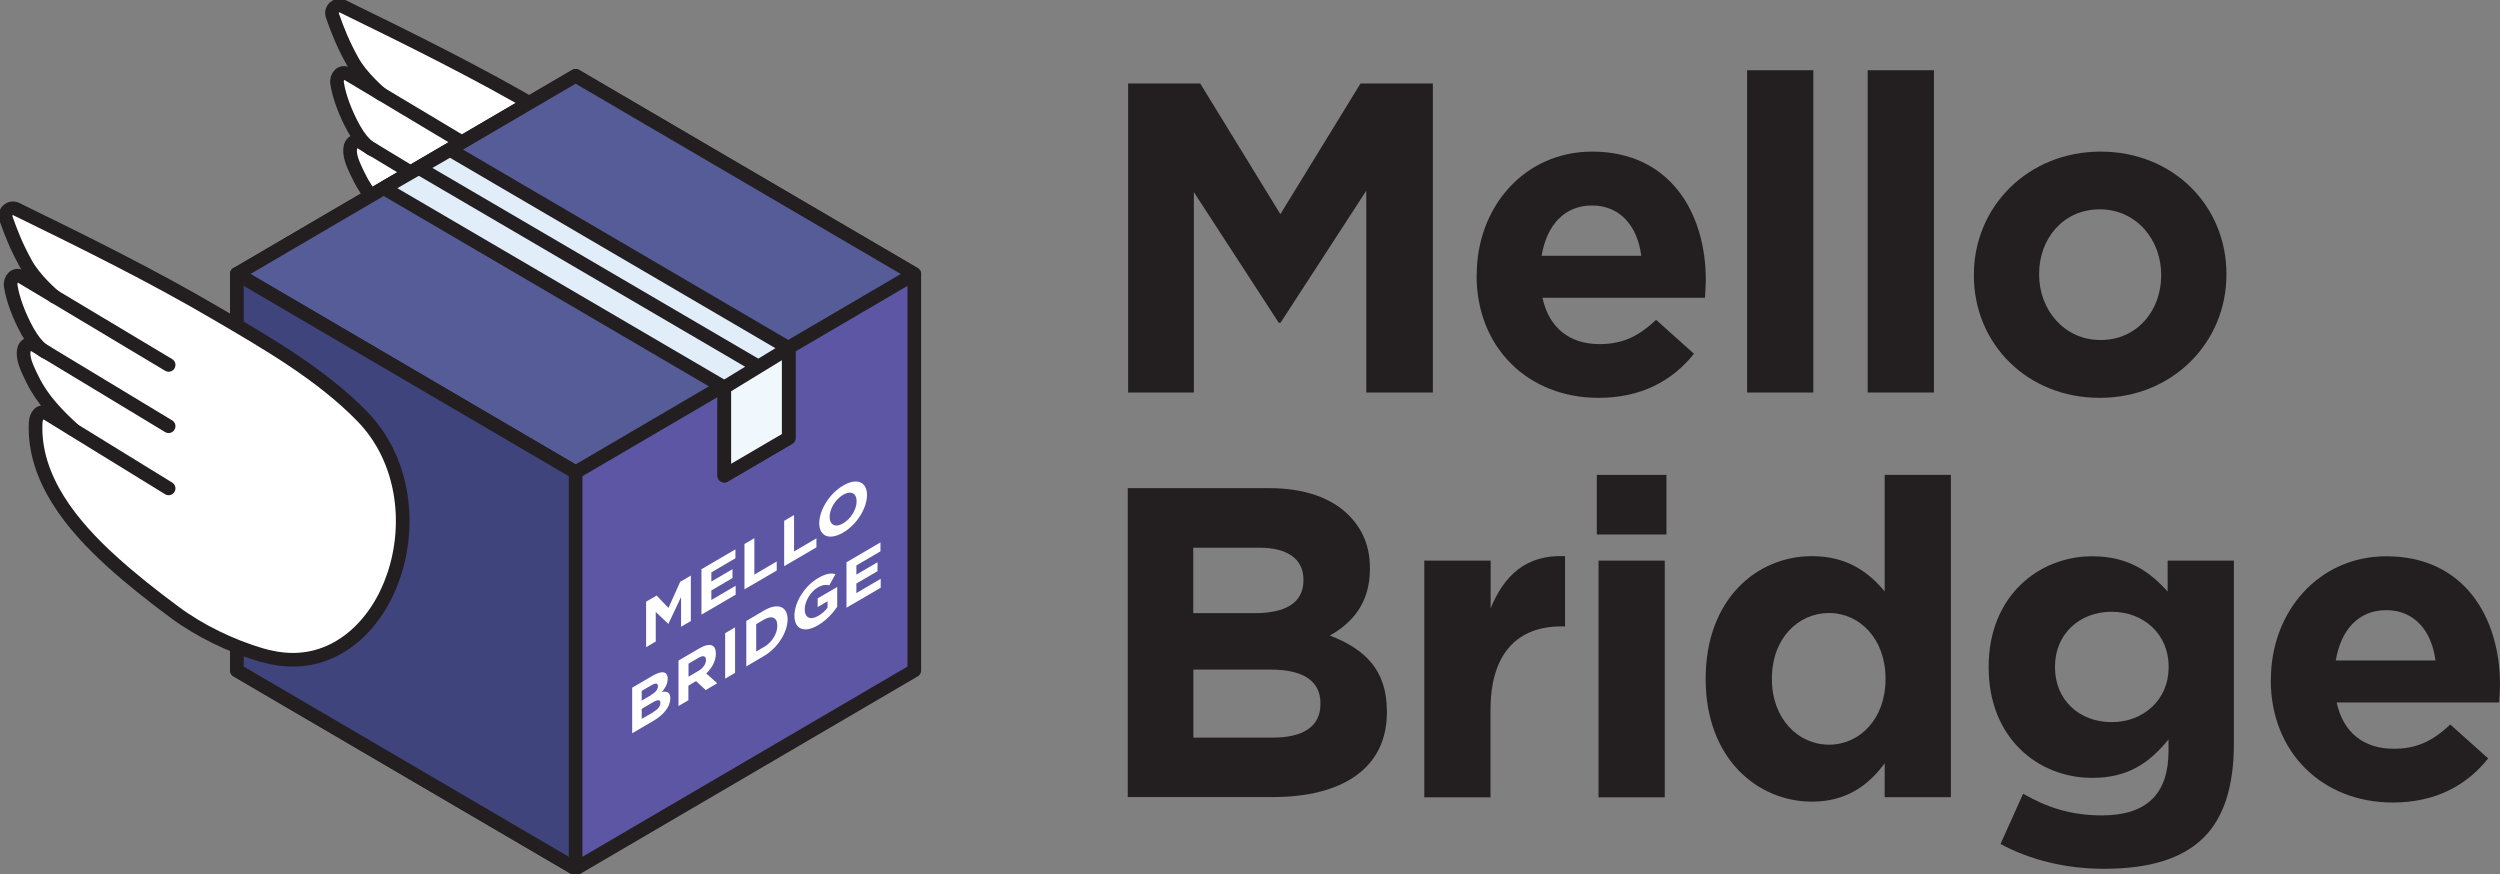
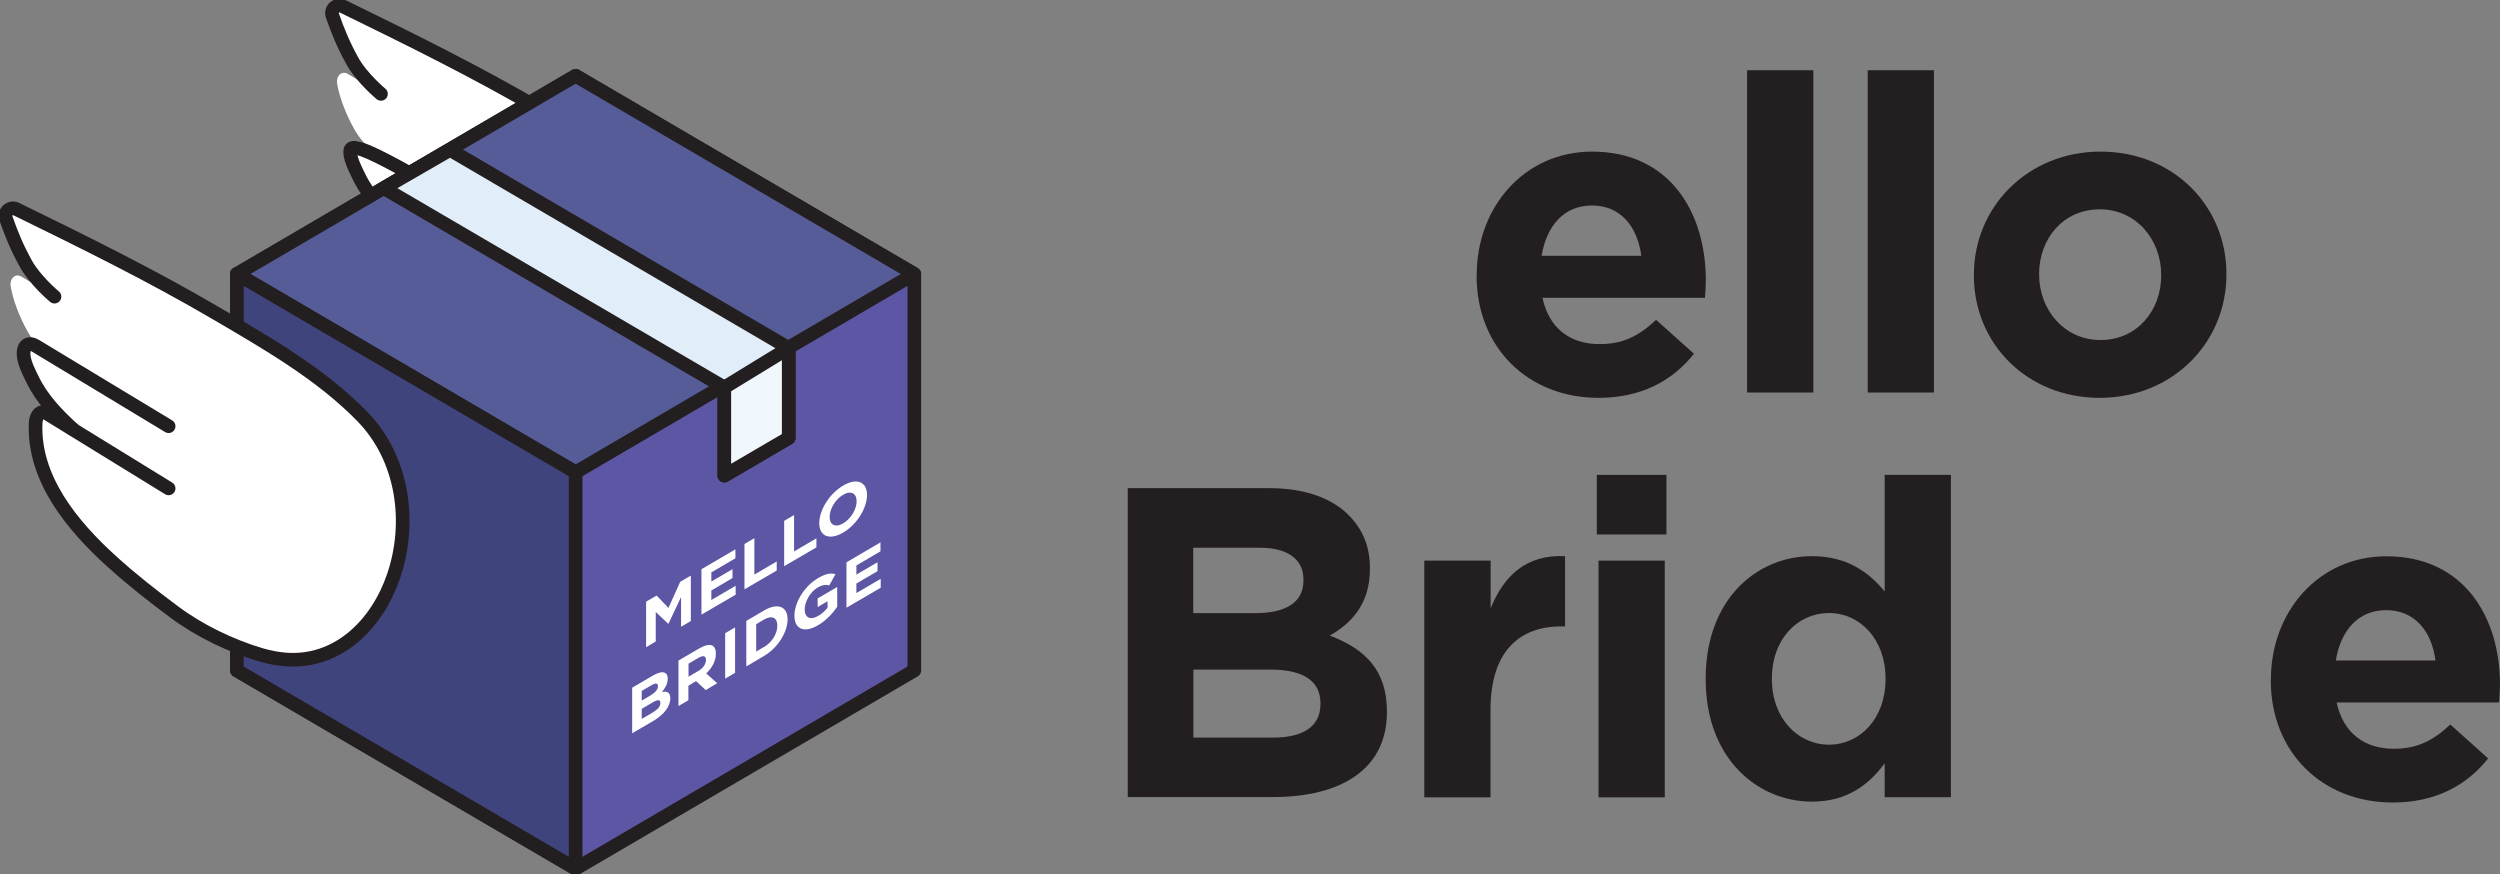
<svg xmlns="http://www.w3.org/2000/svg" width="163" height="57" viewBox="0 0 163 57" fill="none">
  <rect x="0" y="0" width="163" height="57" fill="#808080" stroke="none" />
  <g clip-path="url(#clip0_550_3435)">
-     <path d="M73.538 5.443H78.254L83.48 13.963L88.706 5.443H93.422V25.593H89.08V12.437L83.488 21.046H83.376L77.84 12.526V25.593H73.554V5.443H73.538Z" fill="#231F20" />
    <path d="M96.282 17.969V17.913C96.282 13.511 99.381 9.885 103.81 9.885C108.892 9.885 111.219 13.883 111.219 18.26C111.219 18.607 111.187 19.011 111.163 19.415H100.568C100.998 21.401 102.36 22.435 104.288 22.435C105.738 22.435 106.789 21.975 107.976 20.852L110.446 23.065C109.028 24.85 106.98 25.94 104.224 25.94C99.651 25.94 96.274 22.685 96.274 17.969H96.282ZM107.012 16.677C106.757 14.723 105.618 13.398 103.802 13.398C101.986 13.398 100.846 14.69 100.512 16.677H107.012Z" fill="#231F20" />
    <path d="M113.911 4.579H118.229V25.593H113.911V4.579Z" fill="#231F20" />
    <path d="M121.774 4.579H126.092V25.593H121.774V4.579Z" fill="#231F20" />
    <path d="M128.697 17.969V17.913C128.697 13.479 132.218 9.885 136.958 9.885C141.698 9.885 145.163 13.422 145.163 17.856V17.913C145.163 22.346 141.642 25.94 136.902 25.94C132.162 25.94 128.697 22.403 128.697 17.969ZM140.909 17.969V17.913C140.909 15.635 139.292 13.648 136.902 13.648C134.512 13.648 132.951 15.579 132.951 17.848V17.904C132.951 20.182 134.568 22.169 136.958 22.169C139.348 22.169 140.909 20.238 140.909 17.969Z" fill="#231F20" />
    <path d="M73.538 31.827H82.763C85.033 31.827 86.826 32.457 87.957 33.612C88.865 34.533 89.319 35.655 89.319 37.036V37.093C89.319 39.37 88.124 40.63 86.706 41.438C89.008 42.326 90.426 43.683 90.426 46.388V46.445C90.426 50.127 87.471 51.969 82.986 51.969H73.53V31.819L73.538 31.827ZM81.831 39.976C83.758 39.976 84.985 39.338 84.985 37.844V37.787C84.985 36.463 83.966 35.712 82.117 35.712H77.8V39.976H81.831ZM82.994 48.092C84.922 48.092 86.093 47.398 86.093 45.904V45.847C86.093 44.49 85.097 43.658 82.858 43.658H77.808V48.092H83.002H82.994Z" fill="#231F20" />
    <path d="M92.872 36.552H97.19V39.661C98.066 37.529 99.492 36.148 102.041 36.261V40.84H101.81C98.942 40.84 97.182 42.593 97.182 46.283V51.985H92.864V36.552H92.872Z" fill="#231F20" />
    <path d="M104.113 30.963H108.653V34.848H104.113V30.963ZM104.224 36.552H108.542V51.985H104.224V36.552Z" fill="#231F20" />
    <path d="M111.211 44.288V44.232C111.211 39.08 114.533 36.261 118.141 36.261C120.444 36.261 121.862 37.327 122.881 38.563V30.963H127.199V51.977H122.881V49.764C121.83 51.202 120.38 52.267 118.141 52.267C114.588 52.267 111.211 49.449 111.211 44.297V44.288ZM122.937 44.288V44.232C122.937 41.672 121.264 39.968 119.249 39.968C117.233 39.968 115.528 41.64 115.528 44.232V44.288C115.528 46.849 117.233 48.553 119.249 48.553C121.264 48.553 122.937 46.857 122.937 44.288Z" fill="#231F20" />
-     <path d="M130.433 55.029L131.907 51.751C133.469 52.647 135.03 53.164 137.046 53.164C140.001 53.164 141.387 51.726 141.387 48.965V48.213C140.113 49.772 138.718 50.717 136.416 50.717C132.863 50.717 129.661 48.1 129.661 43.521V43.465C129.661 38.861 132.927 36.269 136.416 36.269C138.774 36.269 140.168 37.279 141.331 38.571V36.552H145.649V48.496C145.649 51.258 144.996 53.277 143.721 54.569C142.303 56.007 140.113 56.645 137.165 56.645C134.695 56.645 132.369 56.071 130.433 55.029ZM141.395 43.513V43.457C141.395 41.357 139.778 39.887 137.675 39.887C135.572 39.887 133.986 41.357 133.986 43.457V43.513C133.986 45.645 135.58 47.083 137.675 47.083C139.77 47.083 141.395 45.613 141.395 43.513Z" fill="#231F20" />
    <path d="M148.063 44.353V44.297C148.063 39.895 151.162 36.269 155.591 36.269C160.674 36.269 163 40.267 163 44.644C163 44.991 162.968 45.395 162.944 45.799H152.349C152.779 47.785 154.141 48.819 156.069 48.819C157.519 48.819 158.571 48.359 159.758 47.236L162.227 49.449C160.809 51.234 158.762 52.324 156.006 52.324C151.433 52.324 148.055 49.069 148.055 44.353H148.063ZM158.794 43.061C158.539 41.107 157.4 39.782 155.583 39.782C153.767 39.782 152.628 41.074 152.293 43.061H158.794Z" fill="#231F20" />
    <path d="M44.914 13.939C42.222 11.177 38.661 9.134 35.411 7.228C31.165 4.741 26.751 2.568 22.346 0.412C21.955 0.218 21.525 0.614 21.677 1.026C22.051 2.059 22.322 2.786 22.959 3.949C23.557 5.031 24.736 6.033 24.823 6.106L22.68 4.821C22.282 4.579 21.908 4.959 21.979 5.427C22.115 6.291 22.529 7.406 23.087 8.399C23.477 9.086 23.835 9.433 24.066 9.602C23.764 9.417 23.581 9.312 23.581 9.312C23.174 9.069 22.736 9.255 22.84 10.047C22.903 10.523 23.206 11.113 23.413 11.533C24.043 12.825 25.022 13.826 26.066 14.787L24.337 13.737C23.939 13.495 23.644 13.867 23.62 14.335C23.429 17.985 26.026 21.086 28.575 23.388C29.89 24.575 31.284 25.674 32.702 26.723C34.311 27.911 36.383 28.912 38.342 29.494C38.812 29.631 39.298 29.736 39.792 29.776C43.289 30.107 45.886 27.499 46.962 24.333C48.125 20.876 47.511 16.604 44.922 13.947L44.914 13.939ZM24.321 9.764C24.321 9.764 25.253 10.329 24.321 9.764V9.764Z" fill="white" />
    <path d="M24.839 6.122C24.839 6.122 23.573 5.072 22.959 3.949C22.346 2.827 22.043 2.059 21.677 1.026C21.525 0.606 21.955 0.218 22.346 0.412C26.759 2.568 31.172 4.741 35.411 7.228C38.661 9.134 42.23 11.177 44.914 13.939C47.599 16.701 48.125 20.876 46.954 24.325C45.886 27.491 43.281 30.099 39.784 29.768C39.29 29.72 38.812 29.622 38.334 29.485C36.374 28.912 34.303 27.91 32.694 26.715C31.276 25.665 29.874 24.567 28.567 23.38C26.026 21.078 23.429 17.977 23.612 14.327C23.636 13.858 23.931 13.487 24.329 13.729L32.28 18.623" stroke="#231F20" stroke-width="0.89" stroke-linecap="round" stroke-linejoin="round" />
-     <path d="M32.28 10.571L22.68 4.829C22.282 4.587 21.907 4.967 21.979 5.435C22.115 6.299 22.529 7.414 23.087 8.407C23.732 9.554 24.313 9.764 24.313 9.764" stroke="#231F20" stroke-width="0.89" stroke-linecap="round" stroke-linejoin="round" />
-     <path d="M32.28 14.569L23.581 9.312C23.174 9.069 22.736 9.255 22.84 10.046C22.903 10.523 23.206 11.113 23.413 11.532C24.043 12.825 25.022 13.826 26.066 14.787" stroke="#231F20" stroke-width="0.89" stroke-linecap="round" stroke-linejoin="round" />
+     <path d="M32.28 14.569C23.174 9.069 22.736 9.255 22.84 10.046C22.903 10.523 23.206 11.113 23.413 11.532C24.043 12.825 25.022 13.826 26.066 14.787" stroke="#231F20" stroke-width="0.89" stroke-linecap="round" stroke-linejoin="round" />
    <path d="M59.612 17.864L37.53 4.942L15.447 17.864V43.715L37.53 56.637L59.612 43.715V17.864Z" fill="#5D56A5" stroke="#231F20" stroke-width="0.89" stroke-linecap="round" stroke-linejoin="round" />
    <path d="M15.447 17.864L37.53 4.942L59.612 17.864L37.53 30.794L15.447 17.864Z" fill="#565C97" stroke="#231F20" stroke-width="0.89" stroke-linecap="round" stroke-linejoin="round" />
    <path d="M25.022 12.267L47.225 25.262V31.012L51.423 28.556V22.693L29.34 9.772L25.022 12.267Z" fill="#E1EDF9" stroke="#231F20" stroke-width="0.89" stroke-linecap="round" stroke-linejoin="round" />
-     <path d="M27.468 11.04L49.328 23.832" stroke="#231F20" stroke-width="0.89" stroke-linecap="round" stroke-linejoin="round" />
    <path d="M47.225 25.262L51.423 22.693V28.556L47.225 31.012V25.262Z" fill="#F1F8FD" stroke="#231F20" stroke-width="0.89" stroke-linecap="round" stroke-linejoin="round" />
    <path d="M15.447 17.864V43.715L37.53 56.637V30.794" fill="#40447D" />
    <path d="M15.447 17.864V43.715L37.53 56.637V30.794" stroke="#231F20" stroke-width="0.89" stroke-linecap="round" stroke-linejoin="round" />
    <path d="M37.53 30.794L15.447 17.864" stroke="#231F20" stroke-width="0.89" stroke-linecap="round" stroke-linejoin="round" />
    <path d="M23.628 27.151C20.936 24.389 17.375 22.346 14.124 20.44C9.878 17.953 5.465 15.78 1.06 13.624C0.669 13.43 0.239 13.826 0.39 14.238C0.765 15.272 1.036 15.998 1.673 17.161C2.27 18.244 3.449 19.245 3.537 19.318L1.394 18.034C0.996 17.791 0.621 18.171 0.693 18.639C0.829 19.503 1.243 20.618 1.8 21.611C2.191 22.298 2.549 22.645 2.78 22.814C2.478 22.629 2.294 22.524 2.294 22.524C1.888 22.282 1.45 22.467 1.553 23.259C1.617 23.735 1.92 24.325 2.127 24.745C2.756 26.037 3.736 27.038 4.78 27.999L3.051 26.949C2.653 26.707 2.358 27.079 2.334 27.547C2.143 31.197 4.74 34.298 7.289 36.6C8.604 37.787 9.998 38.886 11.416 39.935C13.025 41.123 15.096 42.124 17.056 42.706C17.526 42.843 18.012 42.948 18.506 42.988C22.003 43.319 24.6 40.711 25.676 37.545C26.839 34.089 26.225 29.816 23.636 27.159L23.628 27.151ZM3.035 22.976C3.035 22.976 3.967 23.541 3.035 22.976V22.976Z" fill="white" />
    <path d="M3.553 19.342C3.553 19.342 2.286 18.292 1.673 17.17C1.06 16.047 0.757 15.28 0.39 14.246C0.239 13.826 0.669 13.438 1.06 13.632C5.473 15.789 9.886 17.961 14.124 20.448C17.375 22.354 20.944 24.398 23.628 27.16C26.313 29.922 26.839 34.097 25.668 37.545C24.6 40.711 21.995 43.319 18.498 42.988C18.004 42.94 17.526 42.843 17.048 42.706C15.088 42.132 13.017 41.131 11.408 39.936C9.99 38.886 8.588 37.787 7.281 36.6C4.74 34.299 2.143 31.198 2.326 27.547C2.35 27.079 2.645 26.707 3.043 26.95L10.994 31.843" stroke="#231F20" stroke-width="0.89" stroke-linecap="round" stroke-linejoin="round" />
-     <path d="M10.994 23.792L1.402 18.05C1.004 17.807 0.629 18.187 0.701 18.655C0.836 19.52 1.251 20.634 1.808 21.627C2.454 22.774 3.035 22.984 3.035 22.984" stroke="#231F20" stroke-width="0.89" stroke-linecap="round" stroke-linejoin="round" />
    <path d="M10.994 27.789L2.294 22.532C1.888 22.29 1.45 22.475 1.553 23.267C1.617 23.743 1.92 24.333 2.127 24.753C2.756 26.045 3.736 27.046 4.78 28.007" stroke="#231F20" stroke-width="0.89" stroke-linecap="round" stroke-linejoin="round" />
    <path d="M42.118 39.233L42.811 38.829L43.584 39.637L44.349 37.933L45.042 37.529V40.493L44.405 40.864V38.926L43.584 40.67H43.568L42.755 39.903V41.825L42.126 42.197V39.233H42.118Z" fill="white" />
    <path d="M45.743 37.109L47.95 35.817V36.398L46.38 37.319V37.916L47.758 37.109V37.69L46.38 38.498V39.12L47.965 38.191V38.773L45.735 40.073V37.109H45.743Z" fill="white" />
    <path d="M48.539 35.469L49.184 35.09V37.464L50.642 36.608V37.198L48.539 38.425V35.462V35.469Z" fill="white" />
    <path d="M51.128 33.959L51.773 33.58V35.954L53.231 35.098V35.688L51.128 36.915V33.951V33.959Z" fill="white" />
    <path d="M53.415 34.113C53.415 33.265 54.068 32.191 54.976 31.658C55.884 31.125 56.529 31.432 56.529 32.272C56.529 33.119 55.876 34.202 54.968 34.727C54.06 35.252 53.415 34.953 53.415 34.113ZM55.852 32.683C55.852 32.166 55.486 31.956 54.968 32.263C54.45 32.57 54.092 33.192 54.092 33.701C54.092 34.218 54.458 34.428 54.976 34.121C55.494 33.814 55.852 33.192 55.852 32.683Z" fill="white" />
    <path d="M41.218 44.838L42.572 44.046C42.907 43.852 43.17 43.788 43.337 43.86C43.472 43.917 43.536 44.046 43.536 44.248C43.536 44.587 43.361 44.878 43.154 45.12C43.488 45.056 43.703 45.128 43.703 45.532C43.703 46.081 43.265 46.606 42.612 46.994L41.218 47.81V44.846V44.838ZM42.437 45.322C42.724 45.153 42.899 44.959 42.899 44.741C42.899 44.539 42.748 44.515 42.477 44.676L41.839 45.048V45.678L42.437 45.33V45.322ZM42.604 46.42C42.891 46.251 43.058 46.049 43.058 45.831C43.058 45.621 42.915 45.589 42.58 45.782L41.839 46.219V46.873L42.604 46.429V46.42Z" fill="white" />
    <path d="M44.237 43.069L45.576 42.286C45.95 42.068 46.237 42.003 46.428 42.084C46.587 42.156 46.675 42.334 46.675 42.617C46.675 43.101 46.42 43.554 46.046 43.909L46.763 44.547L46.014 44.991L45.384 44.41H45.376L44.883 44.708V45.653L44.237 46.033V43.069ZM45.536 43.747C45.846 43.562 46.03 43.287 46.03 43.037C46.03 42.746 45.839 42.714 45.528 42.899L44.891 43.271V44.119L45.544 43.739L45.536 43.747Z" fill="white" />
    <path d="M47.281 41.284L47.926 40.905V43.868L47.281 44.248V41.284Z" fill="white" />
    <path d="M48.659 40.485L49.798 39.814C50.714 39.273 51.351 39.548 51.351 40.38C51.351 41.22 50.714 42.245 49.798 42.778L48.659 43.449V40.485ZM49.798 42.197C50.324 41.89 50.682 41.325 50.682 40.792C50.682 40.259 50.324 40.097 49.798 40.404L49.304 40.695V42.479L49.798 42.189V42.197Z" fill="white" />
    <path d="M51.797 40.137C51.797 39.289 52.443 38.215 53.327 37.699C53.853 37.392 54.171 37.351 54.474 37.432L54.068 38.167C53.845 38.11 53.638 38.118 53.303 38.312C52.833 38.587 52.467 39.225 52.467 39.725C52.467 40.275 52.833 40.461 53.351 40.154C53.582 40.016 53.797 39.839 53.956 39.621V39.201L53.311 39.58V39.015L54.586 38.272V39.564C54.283 40 53.869 40.452 53.335 40.767C52.427 41.3 51.797 41.018 51.797 40.145V40.137Z" fill="white" />
    <path d="M55.199 36.657L57.406 35.364V35.946L55.836 36.867V37.464L57.215 36.657V37.238L55.836 38.046V38.668L57.422 37.739V38.32L55.191 39.621V36.657H55.199Z" fill="white" />
  </g>
  <defs>
    <clipPath id="clip0_550_3435">
      <rect width="163" height="57" fill="white" />
    </clipPath>
  </defs>
</svg>